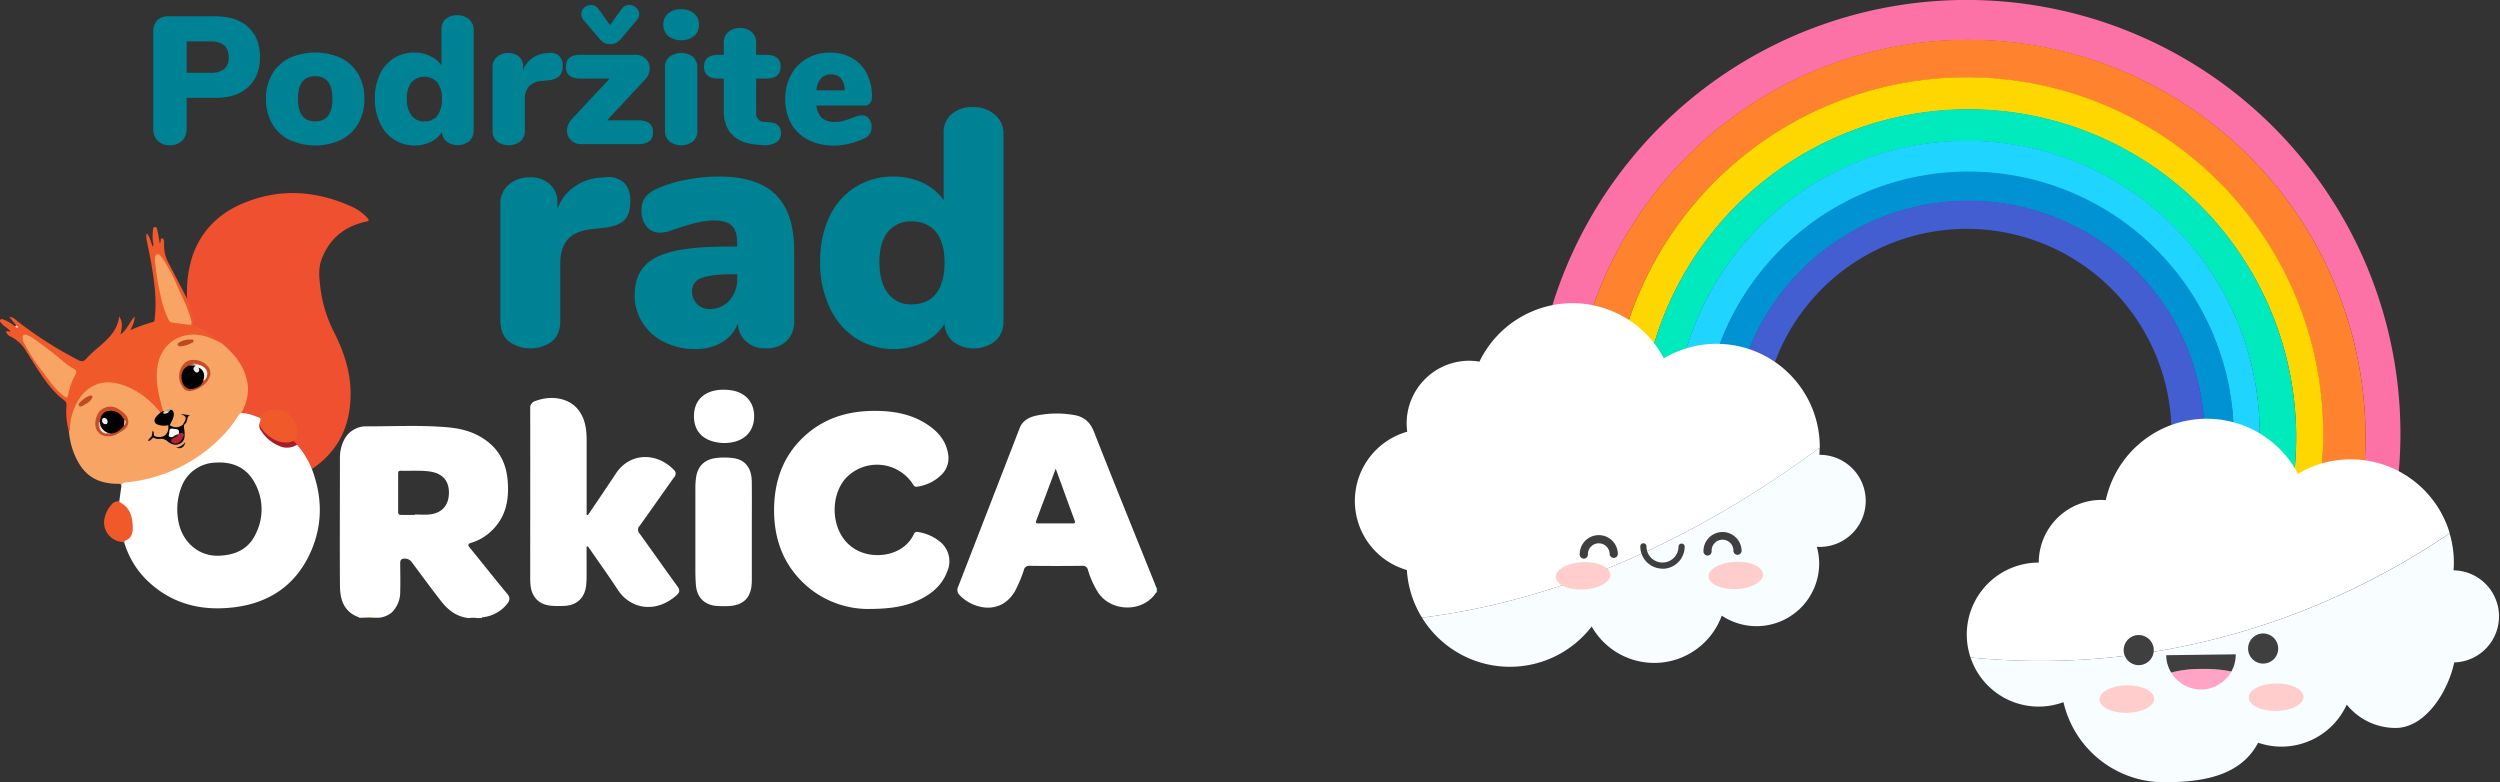
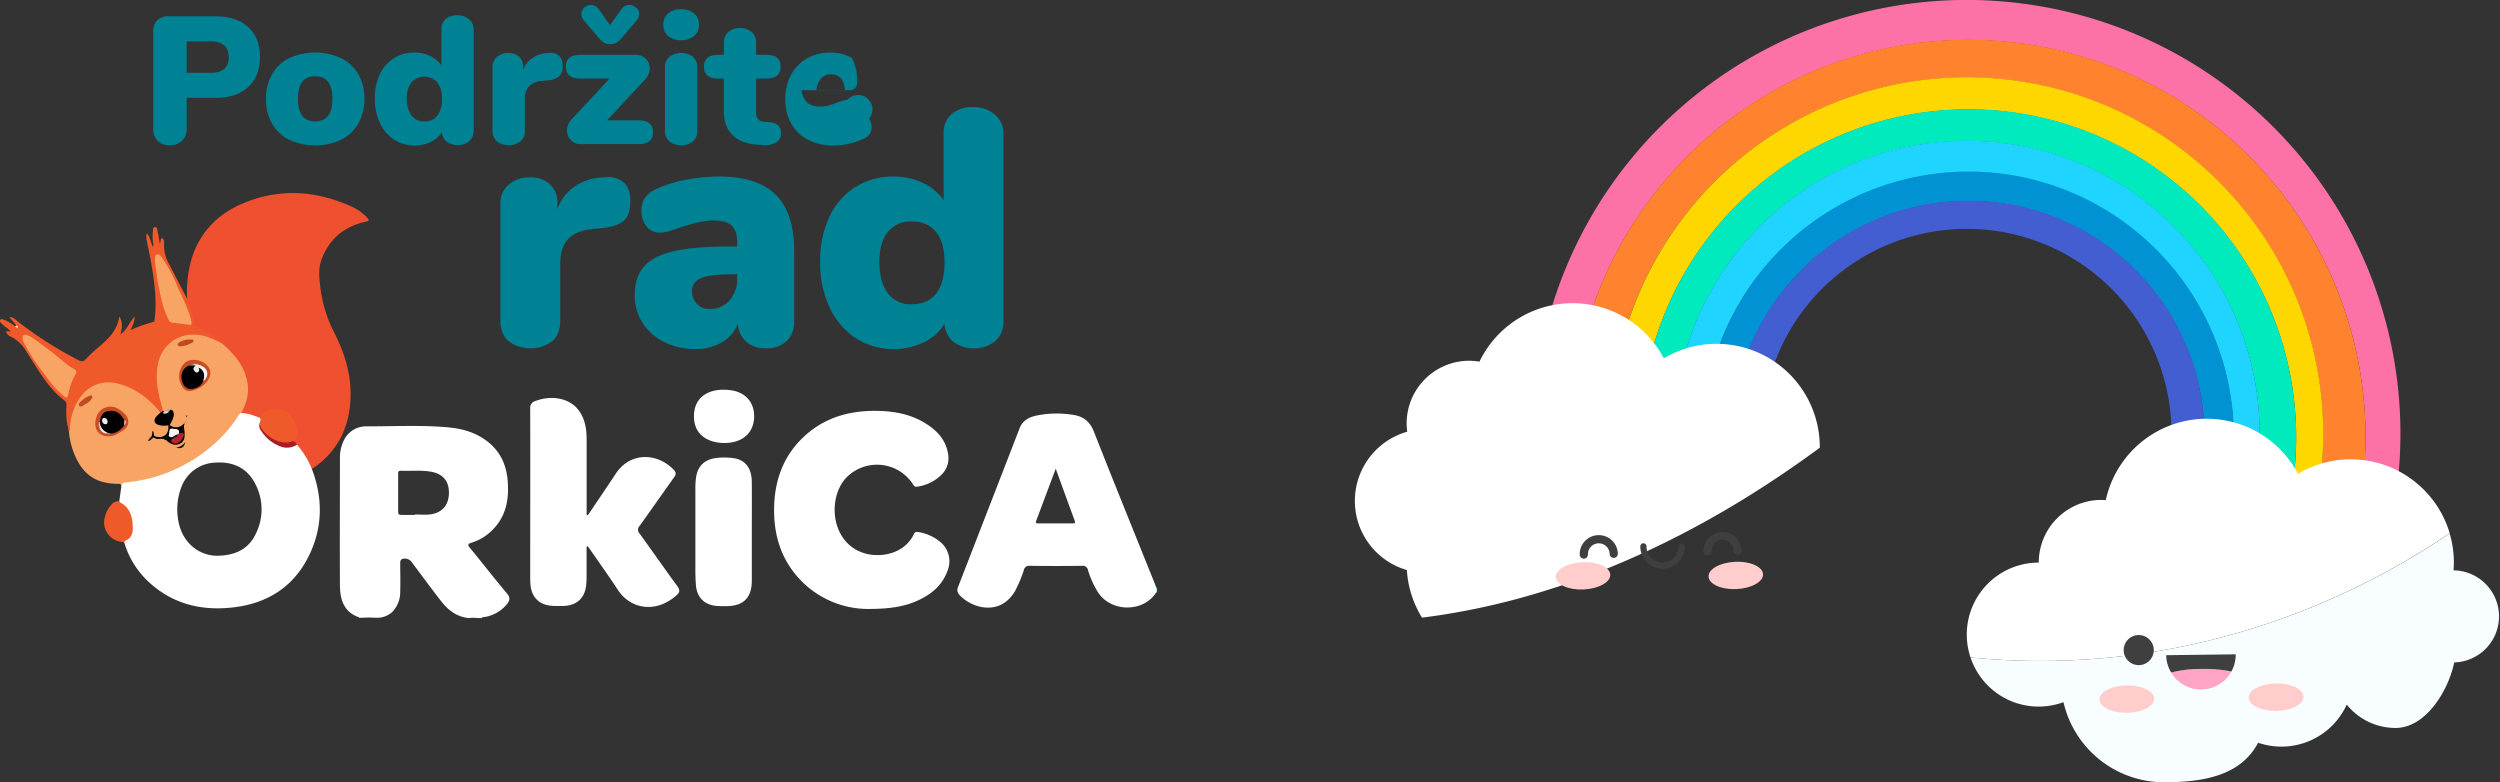
<svg xmlns="http://www.w3.org/2000/svg" viewBox="0 0 885.46 277.06">
  <rect x="0" y="0" width="885.46" height="277.06" fill="#333333" stroke="none" />
  <defs>
    <style>.cls-1{fill:#fc72a7;}.cls-2{fill:#ff822e;}.cls-3{fill:gold;}.cls-4{fill:#00eabd;}.cls-5{fill:#1fd5ff;}.cls-6{fill:#0092d3;}.cls-7{fill:#435ed1;}.cls-8{fill:#f8feff;}.cls-9{fill:#fff;}.cls-10{fill:#ffcdcb;}.cls-11{fill:#ffa4c5;}.cls-12{fill:#3f3f3f;}.cls-13{fill:#008295;}.cls-14{fill:#f38360;}.cls-15{fill:#f7a990;}.cls-16{fill:#8ad8d7;}.cls-17{fill:#ef5030;}.cls-18{fill:#f8a465;}.cls-19{fill:#f0592a;}.cls-20{fill:#fbdbd1;}.cls-21{fill:#a71e29;}.cls-22{fill:#c84c23;}.cls-23{fill:#c84d24;}.cls-24{fill:#010101;}.cls-25{fill:#040404;}.cls-26{fill:#c24a21;}.cls-27{fill:#c14921;}.cls-28{fill:#101011;}.cls-29{fill:#141211;}.cls-30{fill:#171514;}.cls-31{fill:#dadbdc;}.cls-32{fill:#a4a6a8;}.cls-33{fill:#ece8e5;}.cls-34{fill:#e4bca7;}.cls-35{fill:#d8b5a3;}.cls-36{fill:#b08978;}.cls-37{fill:#f8f5f4;}.cls-38{fill:#dac1b2;}.cls-39{fill:#948882;}.cls-40{fill:#b82230;}.cls-41{fill:#f7f7f7;}.cls-42{fill:#1f1f1f;}.cls-43{fill:#77564c;}.cls-44{fill:#efeff0;}.cls-45{fill:#e9eaea;}</style>
  </defs>
  <title>podržite rad orkica</title>
  <g id="Layer_2" data-name="Layer 2">
    <g id="Layer_1-2" data-name="Layer 1">
      <path class="cls-1" d="M849.57,167.45a153.6,153.6,0,1,0-306-27.68c-.46,5.09-.66,10.13-.63,15.14l13.47,1.21c0-4.63.15-9.31.58-14a140.71,140.71,0,1,1,276.51,47.39l12.15,1.1A156.29,156.29,0,0,0,849.57,167.45Z" />
      <path class="cls-2" d="M709.85,14.64A140.71,140.71,0,0,0,557,142.1c-.43,4.71-.61,9.39-.58,14l13.92,1.26a128.57,128.57,0,0,1,.46-15.15,126.26,126.26,0,1,1,247.23,45.86l15.48,1.4A140.81,140.81,0,0,0,709.85,14.64Z" />
      <path class="cls-3" d="M581.53,144.31a116.11,116.11,0,1,1,227.14,42.93l9.4.85a126.27,126.27,0,1,0-247.23-45.86,128.57,128.57,0,0,0-.46,15.15l10.73,1A118.29,118.29,0,0,1,581.53,144.31Z" />
      <path class="cls-4" d="M707.64,39.14A116.12,116.12,0,0,0,581.53,144.31a118.29,118.29,0,0,0-.42,14l11.9,1.08A103.74,103.74,0,1,1,795.17,186l13.5,1.22a116.19,116.19,0,0,0-101-148.1Z" />
      <path class="cls-5" d="M603.53,146.3a94,94,0,1,1,182.63,38.9l9,.82A103.76,103.76,0,1,0,593,159.43l10.29.93A94.59,94.59,0,0,1,603.53,146.3Z" />
      <path class="cls-6" d="M705.65,61.13A94.11,94.11,0,0,0,603.3,160.36l10.53.95a83.6,83.6,0,1,1,161.59,22.92l10.74,1A94.08,94.08,0,0,0,705.65,61.13Z" />
      <path class="cls-7" d="M624.37,147.07a72.52,72.52,0,1,1,138.48,36l12.57,1.14a83.62,83.62,0,1,0-161.59-22.92l10.76,1A72.84,72.84,0,0,1,624.37,147.07Z" />
      <path class="cls-8" d="M697.93,232.86a25.42,25.42,0,0,0,32.92,15.83,36.56,36.56,0,0,0,35.63,28.37c14.07,0,27.19-2.37,33.31-14a25.41,25.41,0,0,0,31.39-13.51,22.16,22.16,0,0,0,17.28,8.28c10.69,0,18.69-13.14,20.79-23.21a16.31,16.31,0,0,0-.1-32.61H869c.07-.91.12-1.82.12-2.74a36.43,36.43,0,0,0-1.5-10.35C818,222.5,758.32,238.92,697.93,232.86Z" />
      <path class="cls-9" d="M832.58,162.69a36.36,36.36,0,0,0-18.66,5.12,36.57,36.57,0,0,0-68.08,9.33c-.51,0-1-.08-1.55-.08a22.19,22.19,0,0,0-22.19,22.2,25.48,25.48,0,0,0-24.17,33.6c60.39,6.06,120-10.36,169.72-44A36.57,36.57,0,0,0,832.58,162.69Z" />
      <path class="cls-10" d="M763,247.48c0,2.68-4.28,4.91-9.63,5s-9.74-2.05-9.77-4.74,4.28-4.91,9.64-5S763,244.79,763,247.48Z" />
      <path class="cls-10" d="M796.46,247.06c0,2.69,4.4,4.81,9.76,4.74s9.68-2.3,9.64-5-4.4-4.8-9.76-4.74S796.43,244.38,796.46,247.06Z" />
      <path class="cls-11" d="M769,238.2a12.29,12.29,0,0,0,21.33-.37,48.46,48.46,0,0,0-10.71-.89A40.87,40.87,0,0,0,769,238.2Z" />
      <path class="cls-12" d="M767.23,232.06A12.09,12.09,0,0,0,769,238.2a40.87,40.87,0,0,1,10.62-1.26,48.46,48.46,0,0,1,10.71.89,12.39,12.39,0,0,0,1.53-6.08Z" />
      <path class="cls-12" d="M762.83,230.18a5.33,5.33,0,1,1-5.4-5.26A5.34,5.34,0,0,1,762.83,230.18Z" />
-       <path class="cls-12" d="M806.9,229.63a5.33,5.33,0,1,1-5.4-5.26A5.34,5.34,0,0,1,806.9,229.63Z" />
      <path class="cls-9" d="M644.54,158.35a36.57,36.57,0,0,0-55.23-31.45A36.58,36.58,0,0,0,524,128.09a22.77,22.77,0,0,0-3.62-.32A22.2,22.2,0,0,0,498.21,150a23,23,0,0,0,.21,2.9,25.48,25.48,0,0,0-.13,49,36.41,36.41,0,0,0,5.36,16.86c50.73-6.33,98.56-29,140.88-60.18C644.53,158.5,644.54,158.42,644.54,158.35Z" />
-       <path class="cls-8" d="M503.65,218.76a36.54,36.54,0,0,0,60.1,3.13,25.46,25.46,0,0,0,46.07-3.84,22.19,22.19,0,0,0,34.5-18.46,22.29,22.29,0,0,0-.82-5.93c.34,0,.69.05,1,.05a16.31,16.31,0,1,0,0-32.62h-.11c.06-.83.09-1.67.1-2.51C602.21,189.77,554.38,212.43,503.65,218.76Z" />
      <path class="cls-10" d="M570.33,203.52c.12,2.67-4.11,5-9.44,5.26s-9.74-1.73-9.86-4.4,4.1-5,9.43-5.26S570.21,200.85,570.33,203.52Z" />
      <path class="cls-10" d="M605.15,204.24c.12,2.67,4.53,4.64,9.86,4.4s9.56-2.59,9.43-5.26-4.53-4.64-9.86-4.4S605,201.57,605.15,204.24Z" />
      <path class="cls-12" d="M567.16,189.59a6.28,6.28,0,0,0-1.07-.06,6.76,6.76,0,0,0-6.58,6.93,1.45,1.45,0,0,0,2.9-.08,3.85,3.85,0,1,1,7.7-.19,1.45,1.45,0,0,0,2.9-.07A6.76,6.76,0,0,0,567.16,189.59Z" />
      <path class="cls-12" d="M611,188.49a7.6,7.6,0,0,0-1.07-.05,6.76,6.76,0,0,0-6.59,6.92,1.45,1.45,0,1,0,2.9-.08,3.86,3.86,0,1,1,7.71-.19,1.43,1.43,0,0,0,1.48,1.41,1.45,1.45,0,0,0,1.42-1.48A6.79,6.79,0,0,0,611,188.49Z" />
      <path class="cls-12" d="M588.89,201.41a7.88,7.88,0,0,1-7.92-7.79,1.1,1.1,0,1,1,2.19,0,5.67,5.67,0,1,0,11.34-.1,1.1,1.1,0,0,1,2.19,0,7.87,7.87,0,0,1-7.8,7.93Z" />
      <path class="cls-13" d="M55.85,49.86a5.76,5.76,0,0,1-1.57-4.27V11.19a5.48,5.48,0,0,1,1.41-4,5.48,5.48,0,0,1,4.05-1.42H76.2q7.53,0,11.71,3.83t4.17,10.64q0,6.75-4.21,10.61T76.2,34.65H66.11V45.59a5.71,5.71,0,0,1-1.61,4.27,6,6,0,0,1-4.37,1.58A5.79,5.79,0,0,1,55.85,49.86ZM74.6,25.78a7.33,7.33,0,0,0,4.85-1.35A5.21,5.21,0,0,0,81,20.25q0-5.6-6.43-5.59H66.11V25.78Z" />
      <path class="cls-13" d="M102.47,49.54a14.53,14.53,0,0,1-6.11-5.76A17.11,17.11,0,0,1,94.21,35a17,17,0,0,1,2.15-8.71,14.41,14.41,0,0,1,6.08-5.69,22.14,22.14,0,0,1,18.39,0,14.39,14.39,0,0,1,6.07,5.69A17,17,0,0,1,129.06,35a17.11,17.11,0,0,1-2.16,8.74,14.55,14.55,0,0,1-6.07,5.76,21.87,21.87,0,0,1-18.36,0ZM117.74,35q0-8-6.11-8t-6.11,8q0,8,6.11,8T117.74,35Z" />
      <path class="cls-13" d="M166.12,6.85a4.67,4.67,0,0,1,1.64,3.69V46.16A5,5,0,0,1,166.22,50a6.66,6.66,0,0,1-8,.16,4.83,4.83,0,0,1-1.7-3.44,9.29,9.29,0,0,1-3.95,3.54,13.6,13.6,0,0,1-13-.8,14.13,14.13,0,0,1-5-5.89,20,20,0,0,1-1.8-8.68,19.63,19.63,0,0,1,1.77-8.58,13.27,13.27,0,0,1,4.95-5.69,13.49,13.49,0,0,1,7.3-2,12.56,12.56,0,0,1,5.56,1.23,9.77,9.77,0,0,1,4,3.28V10.35a4.58,4.58,0,0,1,1.51-3.6,5.89,5.89,0,0,1,4.08-1.35A6.09,6.09,0,0,1,166.12,6.85ZM154.9,41A9.48,9.48,0,0,0,156.51,35a9.19,9.19,0,0,0-1.61-5.82,6.27,6.27,0,0,0-9.19,0,8.94,8.94,0,0,0-1.61,5.72,9.6,9.6,0,0,0,1.64,6A5.38,5.38,0,0,0,150.27,43,5.52,5.52,0,0,0,154.9,41Z" />
      <path class="cls-13" d="M198,19.77a4.52,4.52,0,0,1,1.29,3.5A5,5,0,0,1,198.08,27a7.25,7.25,0,0,1-4.28,1.48l-1.93.19a6.85,6.85,0,0,0-4.59,2,6.66,6.66,0,0,0-1.39,4.47v11a4.76,4.76,0,0,1-1.64,4,7,7,0,0,1-8.16,0,4.79,4.79,0,0,1-1.64-4V23.92a4.66,4.66,0,0,1,1.64-3.8A6,6,0,0,1,180,18.77a5.55,5.55,0,0,1,3.83,1.29,4.59,4.59,0,0,1,1.45,3.6v1.22a8.57,8.57,0,0,1,3.37-4.37,9.67,9.67,0,0,1,4.92-1.67l.9-.07A4.32,4.32,0,0,1,198,19.77Z" />
      <path class="cls-13" d="M231.29,46.81q0,4.24-5.15,4.24H205.89a5,5,0,0,1-3.67-1.41,4.67,4.67,0,0,1-1.41-3.41,5.77,5.77,0,0,1,1.61-3.92l13.5-14.47H205.57c-3.43,0-5.15-1.42-5.15-4.24s1.72-4.18,5.15-4.18h19.48a5,5,0,0,1,3.67,1.41,4.65,4.65,0,0,1,1.41,3.41,5.72,5.72,0,0,1-1.61,3.86L215,42.63h11.18Q231.29,42.63,231.29,46.81ZM213.86,15.08a8.05,8.05,0,0,1-1.93-1.84l-5.27-6.17A3.34,3.34,0,0,1,205.89,5a3,3,0,0,1,1-2.25,3.38,3.38,0,0,1,2.38-1,3.42,3.42,0,0,1,2.89,1.68l3.92,5.46L220,3.41a3.41,3.41,0,0,1,2.89-1.68,3.51,3.51,0,0,1,2.41,1A2.94,2.94,0,0,1,226.4,5a3.35,3.35,0,0,1-.83,2.12l-5.28,6.24a8.42,8.42,0,0,1-1.93,1.77,5,5,0,0,1-4.5,0Z" />
      <path class="cls-13" d="M236.66,12.76a5.11,5.11,0,0,1-1.71-4,5,5,0,0,1,1.71-4,6.72,6.72,0,0,1,4.59-1.48,6.79,6.79,0,0,1,4.57,1.48,4.94,4.94,0,0,1,1.73,4,5.1,5.1,0,0,1-1.7,4,7.75,7.75,0,0,1-9.19,0Zm.51,37.36a4.79,4.79,0,0,1-1.64-4V24.05a4.79,4.79,0,0,1,1.64-4,7,7,0,0,1,8.17,0,4.79,4.79,0,0,1,1.64,4V46.16a4.79,4.79,0,0,1-1.64,4,7,7,0,0,1-8.17,0Z" />
      <path class="cls-13" d="M276.62,47.13a3.67,3.67,0,0,1-1.74,3.34,8.34,8.34,0,0,1-4.95.9l-1.8-.13q-5.79-.45-8.78-3.5t-3-8.52V27.84H254.5c-3.43,0-5.15-1.42-5.15-4.24s1.72-4.18,5.15-4.18h1.86V15.24a5.07,5.07,0,0,1,1.55-3.89,6.74,6.74,0,0,1,8.35,0,5.07,5.07,0,0,1,1.55,3.89v4.18h3.53q5.15,0,5.15,4.18c0,2.82-1.72,4.24-5.15,4.24h-3.53V40.18a3,3,0,0,0,.74,2.06,2.59,2.59,0,0,0,1.89.9l1.87.13Q276.62,43.52,276.62,47.13Z" />
-       <path class="cls-13" d="M307.77,42.05a4.67,4.67,0,0,1,.93,3A4.23,4.23,0,0,1,306.19,49,25.22,25.22,0,0,1,301,50.83a23.22,23.22,0,0,1-5.5.73,20,20,0,0,1-9.19-2,14.17,14.17,0,0,1-6.05-5.72,17.44,17.44,0,0,1-2.12-8.75,17.63,17.63,0,0,1,2-8.51,14.65,14.65,0,0,1,5.66-5.86,16.19,16.19,0,0,1,8.2-2.09,15.35,15.35,0,0,1,7.78,1.93A13.15,13.15,0,0,1,307,26a17.81,17.81,0,0,1,1.83,8.29,3.48,3.48,0,0,1-.68,2.29,2.43,2.43,0,0,1-2,.8h-17a7,7,0,0,0,2,4.44,6.76,6.76,0,0,0,4.57,1.35,11.41,11.41,0,0,0,3-.36,30.07,30.07,0,0,0,3-1c.64-.26,1.27-.49,1.89-.68a5.89,5.89,0,0,1,1.71-.29A3,3,0,0,1,307.77,42.05Zm-17-14.24A7,7,0,0,0,289.15,32h10.1q-.39-5.66-4.89-5.66A4.67,4.67,0,0,0,290.76,27.81Z" />
+       <path class="cls-13" d="M307.77,42.05a4.67,4.67,0,0,1,.93,3A4.23,4.23,0,0,1,306.19,49,25.22,25.22,0,0,1,301,50.83a23.22,23.22,0,0,1-5.5.73,20,20,0,0,1-9.19-2,14.17,14.17,0,0,1-6.05-5.72,17.44,17.44,0,0,1-2.12-8.75,17.63,17.63,0,0,1,2-8.51,14.65,14.65,0,0,1,5.66-5.86,16.19,16.19,0,0,1,8.2-2.09,15.35,15.35,0,0,1,7.78,1.93a17.81,17.81,0,0,1,1.83,8.29,3.48,3.48,0,0,1-.68,2.29,2.43,2.43,0,0,1-2,.8h-17a7,7,0,0,0,2,4.44,6.76,6.76,0,0,0,4.57,1.35,11.41,11.41,0,0,0,3-.36,30.07,30.07,0,0,0,3-1c.64-.26,1.27-.49,1.89-.68a5.89,5.89,0,0,1,1.71-.29A3,3,0,0,1,307.77,42.05Zm-17-14.24A7,7,0,0,0,289.15,32h10.1q-.39-5.66-4.89-5.66A4.67,4.67,0,0,0,290.76,27.81Z" />
      <path class="cls-13" d="M220.89,64.62q2.38,2.2,2.38,6.5c0,3.19-.73,5.49-2.21,6.93s-4.11,2.34-7.93,2.74l-3.59.36q-6,.72-8.53,3.76c-1.71,2-2.57,4.79-2.57,8.3v20.41q0,4.89-3,7.34a13,13,0,0,1-15.16,0q-3-2.44-3.05-7.34V72.31a8.61,8.61,0,0,1,3.05-7,11.18,11.18,0,0,1,7.34-2.5,10.3,10.3,0,0,1,7.1,2.38,8.5,8.5,0,0,1,2.69,6.69v2.27A15.84,15.84,0,0,1,203.64,66a18,18,0,0,1,9.13-3.1l1.67-.12A8,8,0,0,1,220.89,64.62Z" />
      <path class="cls-13" d="M274.78,69q6.51,6.51,6.51,19.76v24.95a9.36,9.36,0,0,1-2.69,7.1,10.37,10.37,0,0,1-7.46,2.57,9.94,9.94,0,0,1-6.86-2.39,8.91,8.91,0,0,1-2.93-6.45,13.16,13.16,0,0,1-5.61,6.69,17.88,17.88,0,0,1-9.43,2.39,24.21,24.21,0,0,1-11-2.45,19,19,0,0,1-7.7-6.81,17.77,17.77,0,0,1-2.81-9.84q0-6.33,3.29-10.09c2.18-2.51,5.67-4.32,10.44-5.43s11.22-1.67,19.34-1.67h3.22V85.92q0-4.17-1.91-6c-1.27-1.24-3.42-1.85-6.44-1.85q-4.9,0-14.33,3.34a14.51,14.51,0,0,1-4.65,1A5.88,5.88,0,0,1,229,80.19a8.48,8.48,0,0,1-1.79-5.61,7.84,7.84,0,0,1,1.07-4.29,9.33,9.33,0,0,1,3.47-3,41.78,41.78,0,0,1,10.5-3.46,61.43,61.43,0,0,1,12.42-1.31Q268.28,62.53,274.78,69ZM258.37,106.4a11.24,11.24,0,0,0,2.74-7.82V97.15H259.2q-7.63,0-10.86,1.37a4.71,4.71,0,0,0-3.22,4.59,6.22,6.22,0,0,0,1.73,4.54,5.94,5.94,0,0,0,4.47,1.79A9.07,9.07,0,0,0,258.37,106.4Z" />
      <path class="cls-13" d="M352.37,40.62a8.75,8.75,0,0,1,3.05,6.87v66.13a9.24,9.24,0,0,1-2.87,7.16,12.38,12.38,0,0,1-14.86.3,8.9,8.9,0,0,1-3.16-6.39,17.16,17.16,0,0,1-7.35,6.57,25.13,25.13,0,0,1-24.11-1.49,26.1,26.1,0,0,1-9.25-10.93,37.09,37.09,0,0,1-3.34-16.11,36.54,36.54,0,0,1,3.28-15.94A24.64,24.64,0,0,1,303,66.23a25,25,0,0,1,13.55-3.7,23.57,23.57,0,0,1,10.33,2.26,18.42,18.42,0,0,1,7.34,6.09V47.13a8.52,8.52,0,0,1,2.8-6.69,11,11,0,0,1,7.58-2.5A11.39,11.39,0,0,1,352.37,40.62ZM331.54,104q3-3.83,3-11t-3-10.81q-3-3.75-8.59-3.76a10.28,10.28,0,0,0-8.48,3.7q-3,3.7-3,10.63,0,7.15,3,11.1a10,10,0,0,0,8.42,3.94Q328.56,107.77,331.54,104Z" />
      <path class="cls-14" d="M128.51,218.81a5.81,5.81,0,0,1,4.28,0Z" />
      <path class="cls-15" d="M166.39,218.84a2.58,2.58,0,0,1,2.64,0Z" />
      <path class="cls-16" d="M409.84,209.82h-.16l-.16,0a1.13,1.13,0,0,1,0-1.69,1.53,1.53,0,0,0,.3,0Z" />
      <path class="cls-17" d="M66.3,106a41.46,41.46,0,0,1,2-15.71c3.13-8.67,9.21-14.62,17.52-18.16,13-5.55,26.06-4.73,38.84,1.1A17.12,17.12,0,0,1,130,77.05c.79.83.93,1.17-.44,1.47-7.5,1.65-12.8,5.92-15.6,13.18-1.38,3.6-.85,7.23-.4,10.87a47.43,47.43,0,0,0,5,15.57c3.25,6.53,5.52,13.4,5.61,20.76.15,11.38-4,20.73-13.68,27.21-1.25-.71-1.34-2.16-2-3.25a48,48,0,0,0-3.49-5.11c-.41-.57-1.14-.94-1.21-1.75a7,7,0,0,0-1.74-9,6.36,6.36,0,0,0-8.77.1,3.53,3.53,0,0,1-1.3,1c-2.22-.31-4.3-1.16-6.47-1.67-.44-.7.06-1.26.32-1.83,2.47-5.38,2-10.53-1.15-15.51a34.23,34.23,0,0,0-6.42-7.22,35.13,35.13,0,0,0-8.32-5.55,2.83,2.83,0,0,1-1.79-2.3,29.32,29.32,0,0,0-1.78-6.49A1.52,1.52,0,0,1,66.3,106Z" />
      <path class="cls-9" d="M307.33,215.69a33.3,33.3,0,0,1-24.51-11c-6.23-6.89-8.72-15.23-8.65-24.36.08-10,3.2-18.88,10.71-25.81,7-6.47,15.52-9,24.89-9,6.39,0,12.58,1,18.11,4.48,4.1,2.55,7.2,5.92,7.94,10.93a8.2,8.2,0,0,1-2.37,7.23,15.32,15.32,0,0,1-8.55,4.21c-.95.18-1.24-.39-1.63-1a15.19,15.19,0,0,0-23.71-2c-6.64,7.36-5.22,23.21,6.81,26.64,5.6,1.6,13.94.23,17.32-6.85a1.16,1.16,0,0,1,1.44-.73,16,16,0,0,1,7.48,3.18,8.89,8.89,0,0,1,2.9,10.76c-1.9,5.12-5.82,8.24-10.62,10.4S314.82,215.68,307.33,215.69Z" />
      <path class="cls-9" d="M207.76,193.64c0,3.62,0,7.24,0,10.86a29.17,29.17,0,0,1-.17,2.95c-.52,4.33-3.27,6.92-7.62,7.14-1.37.07-2.74.08-4.11,0-4.86-.21-7.67-3-8-7.82-.06-.77-.07-1.54-.07-2.3,0-19.92.06-39.84,0-59.76A2.51,2.51,0,0,1,189.7,142c5.63-2.09,11.65-1,14.86,2.83,2.61,3.12,3.2,6.91,3.22,10.81,0,8.34,0,16.68,0,25v1.81c.69,0,.75-.49,1-.81,3.13-4.63,6.27-9.25,9.35-13.92,5.09-7.7,14.67-7.42,20.51-1.32a1.73,1.73,0,0,1,.16,2.58c-4.12,5.75-8.14,11.56-12.27,17.3a1.9,1.9,0,0,0,0,2.68c4.5,6.22,8.88,12.52,13.41,18.71,1,1.36.78,2.21-.34,3.19-7.24,6.42-16.26,5-20.81-2-3.11-4.77-6.45-9.4-9.68-14.09l-.92-1.29Z" />
      <path class="cls-18" d="M85.45,146.31c-8.27,13.49-20.67,20.91-35.79,24.31a19.09,19.09,0,0,1-5.36.68c-.8,0-1,.44-1.32.94,0-.9-.63-.88-1.24-.88a20.35,20.35,0,0,1-4.73-.52c-5.74-1.28-8.85-5.32-10.87-10.46a27.47,27.47,0,0,1-1.72-7.49A20.37,20.37,0,0,1,27,142.18a12.88,12.88,0,0,1,15.27-6.62c5.66,1.61,10.17,5,14.1,9.27a1.65,1.65,0,0,1,.57,1.31c-.16.61-.68,1-1.05,1.42-1,1.21-.72,2,.74,2.56,1,.42,2.16,0,3.17.44a3.71,3.71,0,0,1-1.37,4.13,3.55,3.55,0,0,1-4.24-.51s-.09,0-.11.07a.38.38,0,0,0-.05.16,2.19,2.19,0,0,1-.44.73,1.39,1.39,0,0,1,1.09-.26,16.11,16.11,0,0,1,6.7,2c1.73,1,3.31-.34,3.46-2.38A10.58,10.58,0,0,0,64.8,152a2,2,0,0,1,.35-1.7,4.86,4.86,0,0,0,.8-1.59c.21-.52,0-1.23.73-1.57a1.38,1.38,0,0,1-1,0c1.06,1.21-.1,2.21-.69,3.28a3.43,3.43,0,0,1-4.92.34c-.44-.88.23-1.52.52-2.23.39-.95.86-1.87.13-2.86-.67-.63-1.27-.27-1.87.13a1,1,0,0,1-.92.16,1.48,1.48,0,0,1-.56-.55c-1.76-5.11-2.94-10.3-2-15.77,1.94-11.82,13.83-14.15,21.67-9.06.5.32,1,.6,1.51,1,4.31,3.64,7.86,7.81,9,13.5C88.38,139.07,87.35,142.79,85.45,146.31Z" />
      <path class="cls-9" d="M266.28,188.34q0,8.64,0,17.28c0,6.13-3,9.07-9.1,9.06a28.78,28.78,0,0,1-3.94-.13c-4.05-.55-6.46-3.22-6.77-7.45-.12-1.69-.18-3.39-.18-5.09q0-14.4,0-28.8a27.9,27.9,0,0,1,.24-4.09c.62-4.17,3.09-6.44,7.33-6.93a24.17,24.17,0,0,1,6.07.1c4,.57,6.3,3.54,6.34,8.28C266.33,176.5,266.29,182.42,266.28,188.34Z" />
      <path class="cls-19" d="M56.85,146.11c-4-4.86-8.85-8.67-15.07-10.24-7.06-1.79-12.91,1.94-15.62,9.11a19.41,19.41,0,0,0-1.38,6.7c0,.43,0,.89-.36,1.21a27,27,0,0,1-.89-9.07c0-.71.11-1.35-.62-1.89-4.33-3.25-7.35-7.62-10.21-12.13q-1.66-2.64-3.34-5.27A13.26,13.26,0,0,0,4,119.31a3,3,0,0,1-1.87-1.84c.53-.5,1,.15,1.56-.08-.81-1.17-2.15-1.68-3-2.7-.33-.39-1-.78-.6-1.38s1-.13,1.48,0a16.54,16.54,0,0,1,3.78,2.28c.39.14.51,0,.38-.38l-2.49-3a4.11,4.11,0,0,1,2.57,1.27,138,138,0,0,0,21.82,14c1.27.66,2,.66,3-.5a42.49,42.49,0,0,1,4.44-4.14c3.34-2.9,6.57-5.85,7.17-10.83,1.12,2,1.18,3.21.42,6.45,2.3-1.6,3.14-4.22,5-6.35.06,1.91-.8,3.23-1.44,4.83a48,48,0,0,1,7.94-2.87c.68-.14.56-.66.62-1.14.79-6.56-.07-13-1.17-19.46-.47-2.81-1.1-5.59-1.66-8.38a5.69,5.69,0,0,1,0-2.45c1.32,1.39,1.35,3.12,2.19,4.73.44-.81,0-1.41,0-2A17.17,17.17,0,0,1,54.13,82c.11-.61-.08-1.55.76-1.57s.8.94.93,1.55c.3,1.39.51,2.79.77,4.24.55-.56,0-1.89.8-1.79s.77,1.32.72,2.1A13.33,13.33,0,0,0,60,93.75q3.16,6.1,6.35,12.21a42.32,42.32,0,0,1,2.35,8.78c.08.69.61.77,1.11,1a35.53,35.53,0,0,1,8.76,5.84c-1.28-.59-2.55-1.23-3.85-1.77-8.8-3.69-17.67.67-19,10.34-.64,4.81.4,9.32,1.58,13.86l.41,1.58C57.56,146,57.46,146.48,56.85,146.11Z" />
      <path class="cls-9" d="M245.79,147.37c0-5.6,3.7-9.1,9.88-9.33a17.2,17.2,0,0,1,3.44.22c5,.76,8.05,4.32,8,9.27s-3.1,8.39-8.11,9.18a14.93,14.93,0,0,1-6.35-.32C248.16,155.16,245.77,152,245.79,147.37Z" />
      <path class="cls-19" d="M42.24,177.54a6.1,6.1,0,0,1,4.31,4.29,11.08,11.08,0,0,1,.61,7.16c-.42,1.37-1,2.51-2.6,2.83-.19,0-.32.39-.48.6-.35-.56-1-.45-1.48-.56A6.94,6.94,0,0,1,37.17,183a9.79,9.79,0,0,1,2.21-4.14A3.16,3.16,0,0,1,42.24,177.54Z" />
      <path class="cls-20" d="M5.75,115.23c.34.18.82.54.56.81s-.68-.14-.94-.43Z" />
      <path class="cls-9" d="M179.65,210.31c-4.48-5.34-8.75-10.84-13.18-16.22-.94-1.14-.75-1.5.57-1.89a17.32,17.32,0,0,0,6.41-3.6c5.72-5,7-11.54,6.33-18.68-.51-5.39-2.61-10-7-13.45s-9.27-4.71-14.52-5.15c-9.42-.8-18.87-.3-28.3-.31a8.67,8.67,0,0,0-8.08,4.78,13.81,13.81,0,0,0-1.48,6.51c0,14.93-.09,29.86,0,44.79,0,5,1.21,9.64,6.77,11.56,0,0,0,.1,0,.15h1.32a11,11,0,0,1,4.28,0h1.32a8.26,8.26,0,0,0,4.74-1.94,10.17,10.17,0,0,0,2.92-7.44c.11-3.35,0-6.7,0-10,0-1.12.43-1.55,1.56-1.57a3.09,3.09,0,0,1,2.72,1.52c3.39,4.52,6.71,9.09,10.2,13.54,2.51,3.22,5.54,5.58,9.78,6h.33a4.25,4.25,0,0,1,2.64,0h1.64c.15-.42.54-.29.84-.34a13,13,0,0,0,8-4.47C180.48,212.85,180.9,211.8,179.65,210.31ZM152,182.23c-1.69.15-3.4,0-5.09,0v.14c-1.59,0-3.19,0-4.77,0-.88,0-1.12-.32-1.12-1.15,0-4.5,0-9,0-13.49,0-.64.1-1,.88-1,3.5.13,7-.25,10.51.3,4.45.7,6.7,3.37,6.59,7.75S156.34,181.82,152,182.23Z" />
      <path class="cls-19" d="M91.67,149.6,92,148a6.83,6.83,0,0,1,8.69-2.38c3,1.4,5.19,5.93,4.44,9a3.11,3.11,0,0,1-1.28,1.63c-1.1,1.25-2.51,1.09-3.91.84a11.14,11.14,0,0,1-7.67-5.14A2.45,2.45,0,0,1,91.67,149.6Z" />
      <path class="cls-21" d="M91.67,149.6c1,4.21,7.58,8.74,12.18,6.57a3.43,3.43,0,0,1,1.33,1.34c-1.26,1.71-3,1.78-4.83,1.3a12.25,12.25,0,0,1-8.76-7.38C91.34,150.82,91.1,150.19,91.67,149.6Z" />
      <path class="cls-9" d="M409.09,206.91c-7.23-18-14.54-35.95-21.64-54-1.37-3.5-3.6-5.37-7.13-5.93a35.53,35.53,0,0,0-13.4.25c-2.55.58-4.75,1.77-5.77,4.4q-10.89,28.11-21.8,56.22a2.47,2.47,0,0,0,.47,2.86c4.41,4.78,14.33,7.6,19.62-1.24a46.41,46.41,0,0,0,3.19-7.56,1.89,1.89,0,0,1,2.09-1.51q9.3.12,18.6,0a1.79,1.79,0,0,1,2,1.43,32,32,0,0,0,3.82,8.34c4.89,6.81,16,6.62,20.38-.37,0-.56,0-1.12,0-1.69C409.39,207.73,409.25,207.31,409.09,206.91Zm-29.25-21.53q-6,0-12,0c-.72,0-1.16,0-.81-1,2.26-6,4.49-11.95,6.89-18.38,2.35,6.46,4.51,12.42,6.7,18.36C381,185.31,380.58,185.38,379.84,185.38Z" />
      <path class="cls-9" d="M110.46,166.11a30.11,30.11,0,0,0-5.28-8.6,6.52,6.52,0,0,1-5.17.85,13.68,13.68,0,0,1-7.43-5.66,3.09,3.09,0,0,1-.57-3.1c.16-.55.49-1.1,0-1.64-2.13-.75-4.22-1.68-6.55-1.65-.83.24-1.12,1-1.52,1.64a42,42,0,0,1-5.8,7.13,54.55,54.55,0,0,1-33.71,15.8c-.91.09-1.44.39-1.44,1.36-.25,1.76-.49,3.53-.74,5.3a1,1,0,0,0,.43.48c3.64,2,4.3,5.42,4.35,9.06,0,1.78-.5,3.48-2.4,4.3a.8.8,0,0,0-.54,1,30.86,30.86,0,0,0,9.1,14.2c7.81,7,17.16,9.53,27.38,8.74,13.69-1,24.11-7.39,29.67-20.27C114.33,185.58,114.16,175.8,110.46,166.11Zm-20,23.24c-2.56,5.15-7.09,7.38-13.47,7.49-7.15,0-13.1-5.42-14-13.51a21.88,21.88,0,0,1,1.19-10.66,13.31,13.31,0,0,1,12.34-8.83c6-.35,10.93,1.85,13.79,7.35A19.28,19.28,0,0,1,90.44,189.35Z" />
      <path class="cls-22" d="M38.31,154.52c-3.74,0-5.49-3.21-4.07-7a5.13,5.13,0,0,1,7.66-2.68c1.8,1.11,3.64,2.51,3.53,4.77-.1,2.07-2.08,3.05-3.75,4A6,6,0,0,1,38.31,154.52Z" />
      <path class="cls-23" d="M68.57,127.48a6.34,6.34,0,0,1,4.62,1.82c1.77,1.59,1.76,3.94,0,6a9.6,9.6,0,0,1-5.62,3.17,2.56,2.56,0,0,1-2.49-.86,6.58,6.58,0,0,1,.36-9.06A4.34,4.34,0,0,1,68.57,127.48Z" />
      <path class="cls-24" d="M56.85,146.11l.85-.51.47.2c.58.61.91-.15,1.36-.26a1.38,1.38,0,0,1,1.47-.3c1,1.2.5,2.41,0,3.6-.26.59-.59,1.13-.88,1.69a.35.35,0,0,1-.5.07,6.59,6.59,0,0,1-3.06,0c-2-.42-2.42-1.78-1-3.29A15,15,0,0,1,56.85,146.11Z" />
      <path class="cls-25" d="M59.61,150.6l.5-.07a3.59,3.59,0,0,0,4.85-.31.24.24,0,0,1,.41,0c-.49.95,0,1.9,0,2.85.08,1.57.09,3.12-1.48,4s-3.18.38-4.52-.71a3.23,3.23,0,0,0-2.92-.91,3,3,0,0,1-2-.45c-.3-.13-.88.05-.69-.62l.29-1.82c.86.62-.06,1.73.94,2a4,4,0,0,0,2.07.19C58.9,154.44,59.82,152.94,59.61,150.6Z" />
      <path class="cls-26" d="M32.73,140.81a5,5,0,0,1-2.43,2.29c-.71.42-1.72,1.38-2.29.61s.65-1.43,1.23-2.05a7.23,7.23,0,0,1,2.52-1.49C32.35,139.91,32.72,140.06,32.73,140.81Z" />
      <path class="cls-27" d="M67.24,120.26c.41.13,1.17-.31,1.3.46.1.59-.6.69-1,.92a8.9,8.9,0,0,1-3.42,1,1.05,1.05,0,0,1-1.15-.43c-.26-.53.29-.76.65-1A6.75,6.75,0,0,1,67.24,120.26Z" />
-       <path class="cls-28" d="M65.37,150.25l-.41,0a.47.47,0,0,1,0-.16c.64-1.28,1.84-2.66-1-3.33,1.44-.22,2.42.49,3.59.16C65.8,147.43,66.73,149.56,65.37,150.25Z" />
      <path class="cls-29" d="M65.64,156.56c-.35,1.89-1.46,2.53-3.27,2A5.2,5.2,0,0,0,65.64,156.56Z" />
      <path class="cls-30" d="M53.75,154.44l.69.62c-.78.09-.95,1.2-2,1.1C52.64,155.34,53.4,155,53.75,154.44Z" />
      <path class="cls-31" d="M59.72,146a2.11,2.11,0,0,1-1.5.51c-.61,0-.59-.39,0-.66l.42-.19C59,145.5,59.57,145.06,59.72,146Z" />
      <path class="cls-32" d="M59.72,146c-.24-.56-.74-.25-1.13-.34a1.73,1.73,0,0,1,2.41-.37C60.27,144.93,60.09,145.6,59.72,146Z" />
      <path class="cls-18" d="M9.27,118.59a8.86,8.86,0,0,1,2.53,1.28,141.14,141.14,0,0,1,11.42,8.82,21.06,21.06,0,0,0,3,2c.79.45,1.07.92.56,1.84a23.85,23.85,0,0,0-2.66,7.37c-.26,1.37-.89.8-1.56.29-2.95-2.2-5-5.22-7.12-8.1a65.26,65.26,0,0,1-6.91-10.56,4.38,4.38,0,0,1-.52-2C8,118.79,8.29,118.46,9.27,118.59Z" />
      <path class="cls-18" d="M66.88,115c-2.21-.28-4.11-.5-6-.75-.83-.12-1.09-.86-1.4-1.49-1.82-3.66-2.54-7.64-3.35-11.6-.58-2.83-.88-5.7-1.23-8.57,0-.16,0-.32,0-.49,0-.77,0-1.74.66-2s1.32.46,1.79,1.09A57.25,57.25,0,0,1,63.08,102c1.7,3.77,3.64,7.46,4.65,11.53C68,114.78,67.81,115.2,66.88,115Z" />
      <path d="M35.31,149.23c.4-1.78,1-3.4,3.14-3.67a4.82,4.82,0,0,1,5.13,2.58c.1.18.32.28.48.41.48.8.09,1.53-.15,2.28-1.26,1.4-2.6,2.68-4.66,2.73-.51.23-.91-.13-1.36-.23a3.28,3.28,0,0,1-2.51-2.43C35.37,150.34,35,149.8,35.31,149.23Z" />
      <path class="cls-33" d="M35.62,150.86A4.61,4.61,0,0,0,38,153.23a.18.18,0,0,1,.06.21c0,.07,0,.1-.06.1a2.57,2.57,0,0,1-2.71-2C35.19,151.24,35.05,150.88,35.62,150.86Z" />
      <path class="cls-34" d="M43.91,150.83l.15-2.28C45.12,149.38,44.43,150.1,43.91,150.83Z" />
      <path class="cls-35" d="M35.62,150.86c-.11.24-.22.47-.34.71a2.12,2.12,0,0,1,0-2.34C35.41,149.77,35.51,150.31,35.62,150.86Z" />
      <path class="cls-36" d="M38,153.54a1.07,1.07,0,0,1,0-.31l1.26.33A.84.84,0,0,1,38,153.54Z" />
      <path d="M72,134.74c-.52,1.91-2,2.63-3.74,3-2.06.43-3.81-1.3-3.93-3.73A4.18,4.18,0,0,1,67,129.44a5,5,0,0,1,1.76-.2.78.78,0,0,1,.35.32,2.29,2.29,0,0,1,0,.64c0,.44-.07,1,.5,1s.46-.5.54-.84a.53.53,0,0,1,.42-.43A3.05,3.05,0,0,1,72,134.74Z" />
      <path class="cls-37" d="M72,134.74c.73-2.05.09-3.79-1.67-4.55a1,1,0,0,1-1.15-.49c0-.64.27-.8.84-.59,3.12.66,4.3,3,2.66,5.32A.68.68,0,0,1,72,134.74Z" />
      <path class="cls-38" d="M70,129.11a.76.76,0,0,0-.71.69.24.24,0,0,1-.33,0,.48.48,0,0,0,0-.29c-.09-.32-.81,0-.6-.62A2.19,2.19,0,0,1,70,129.11Z" />
      <path class="cls-39" d="M68.35,128.88l.6.62-2-.06Z" />
      <path class="cls-40" d="M64.66,155.16A3.41,3.41,0,0,1,62.77,157a1.77,1.77,0,0,1-2.06-.56c-.44-.79.62-1.06,1.08-1.52.2-.48.75-.62,1-1.06a.84.84,0,0,1,.55-.3l1.3-.32A2.38,2.38,0,0,1,64.66,155.16Z" />
      <path class="cls-41" d="M63.33,153.56l-.27.27a3.4,3.4,0,0,1-1.83.94c-.82.23-1.71-.09-1.4-.87s-.33-2.4,1.56-2.05C62.44,152.05,63.73,151.78,63.33,153.56Z" />
      <path class="cls-42" d="M61.23,154.77a3.47,3.47,0,0,1,1.83-.94c-.2.63-.47,1.16-1.27,1.09Z" />
      <path class="cls-43" d="M64.66,155.16l0-1.92C65.27,153.87,65.06,154.51,64.66,155.16Z" />
      <path class="cls-44" d="M36.92,148a1.35,1.35,0,0,1,1.19,1.33c0,.54-.18,1-.83.91a1.22,1.22,0,0,1-1.11-1.2A.83.83,0,0,1,36.92,148Z" />
      <path class="cls-45" d="M69,129.79a1.22,1.22,0,0,0,.33,0c.38,0,.8-.05,1,.39s.45,1.18-.16,1.62a.84.84,0,0,1-1.16-.22C68.48,131,68.22,130.4,69,129.79Z" />
    </g>
  </g>
</svg>